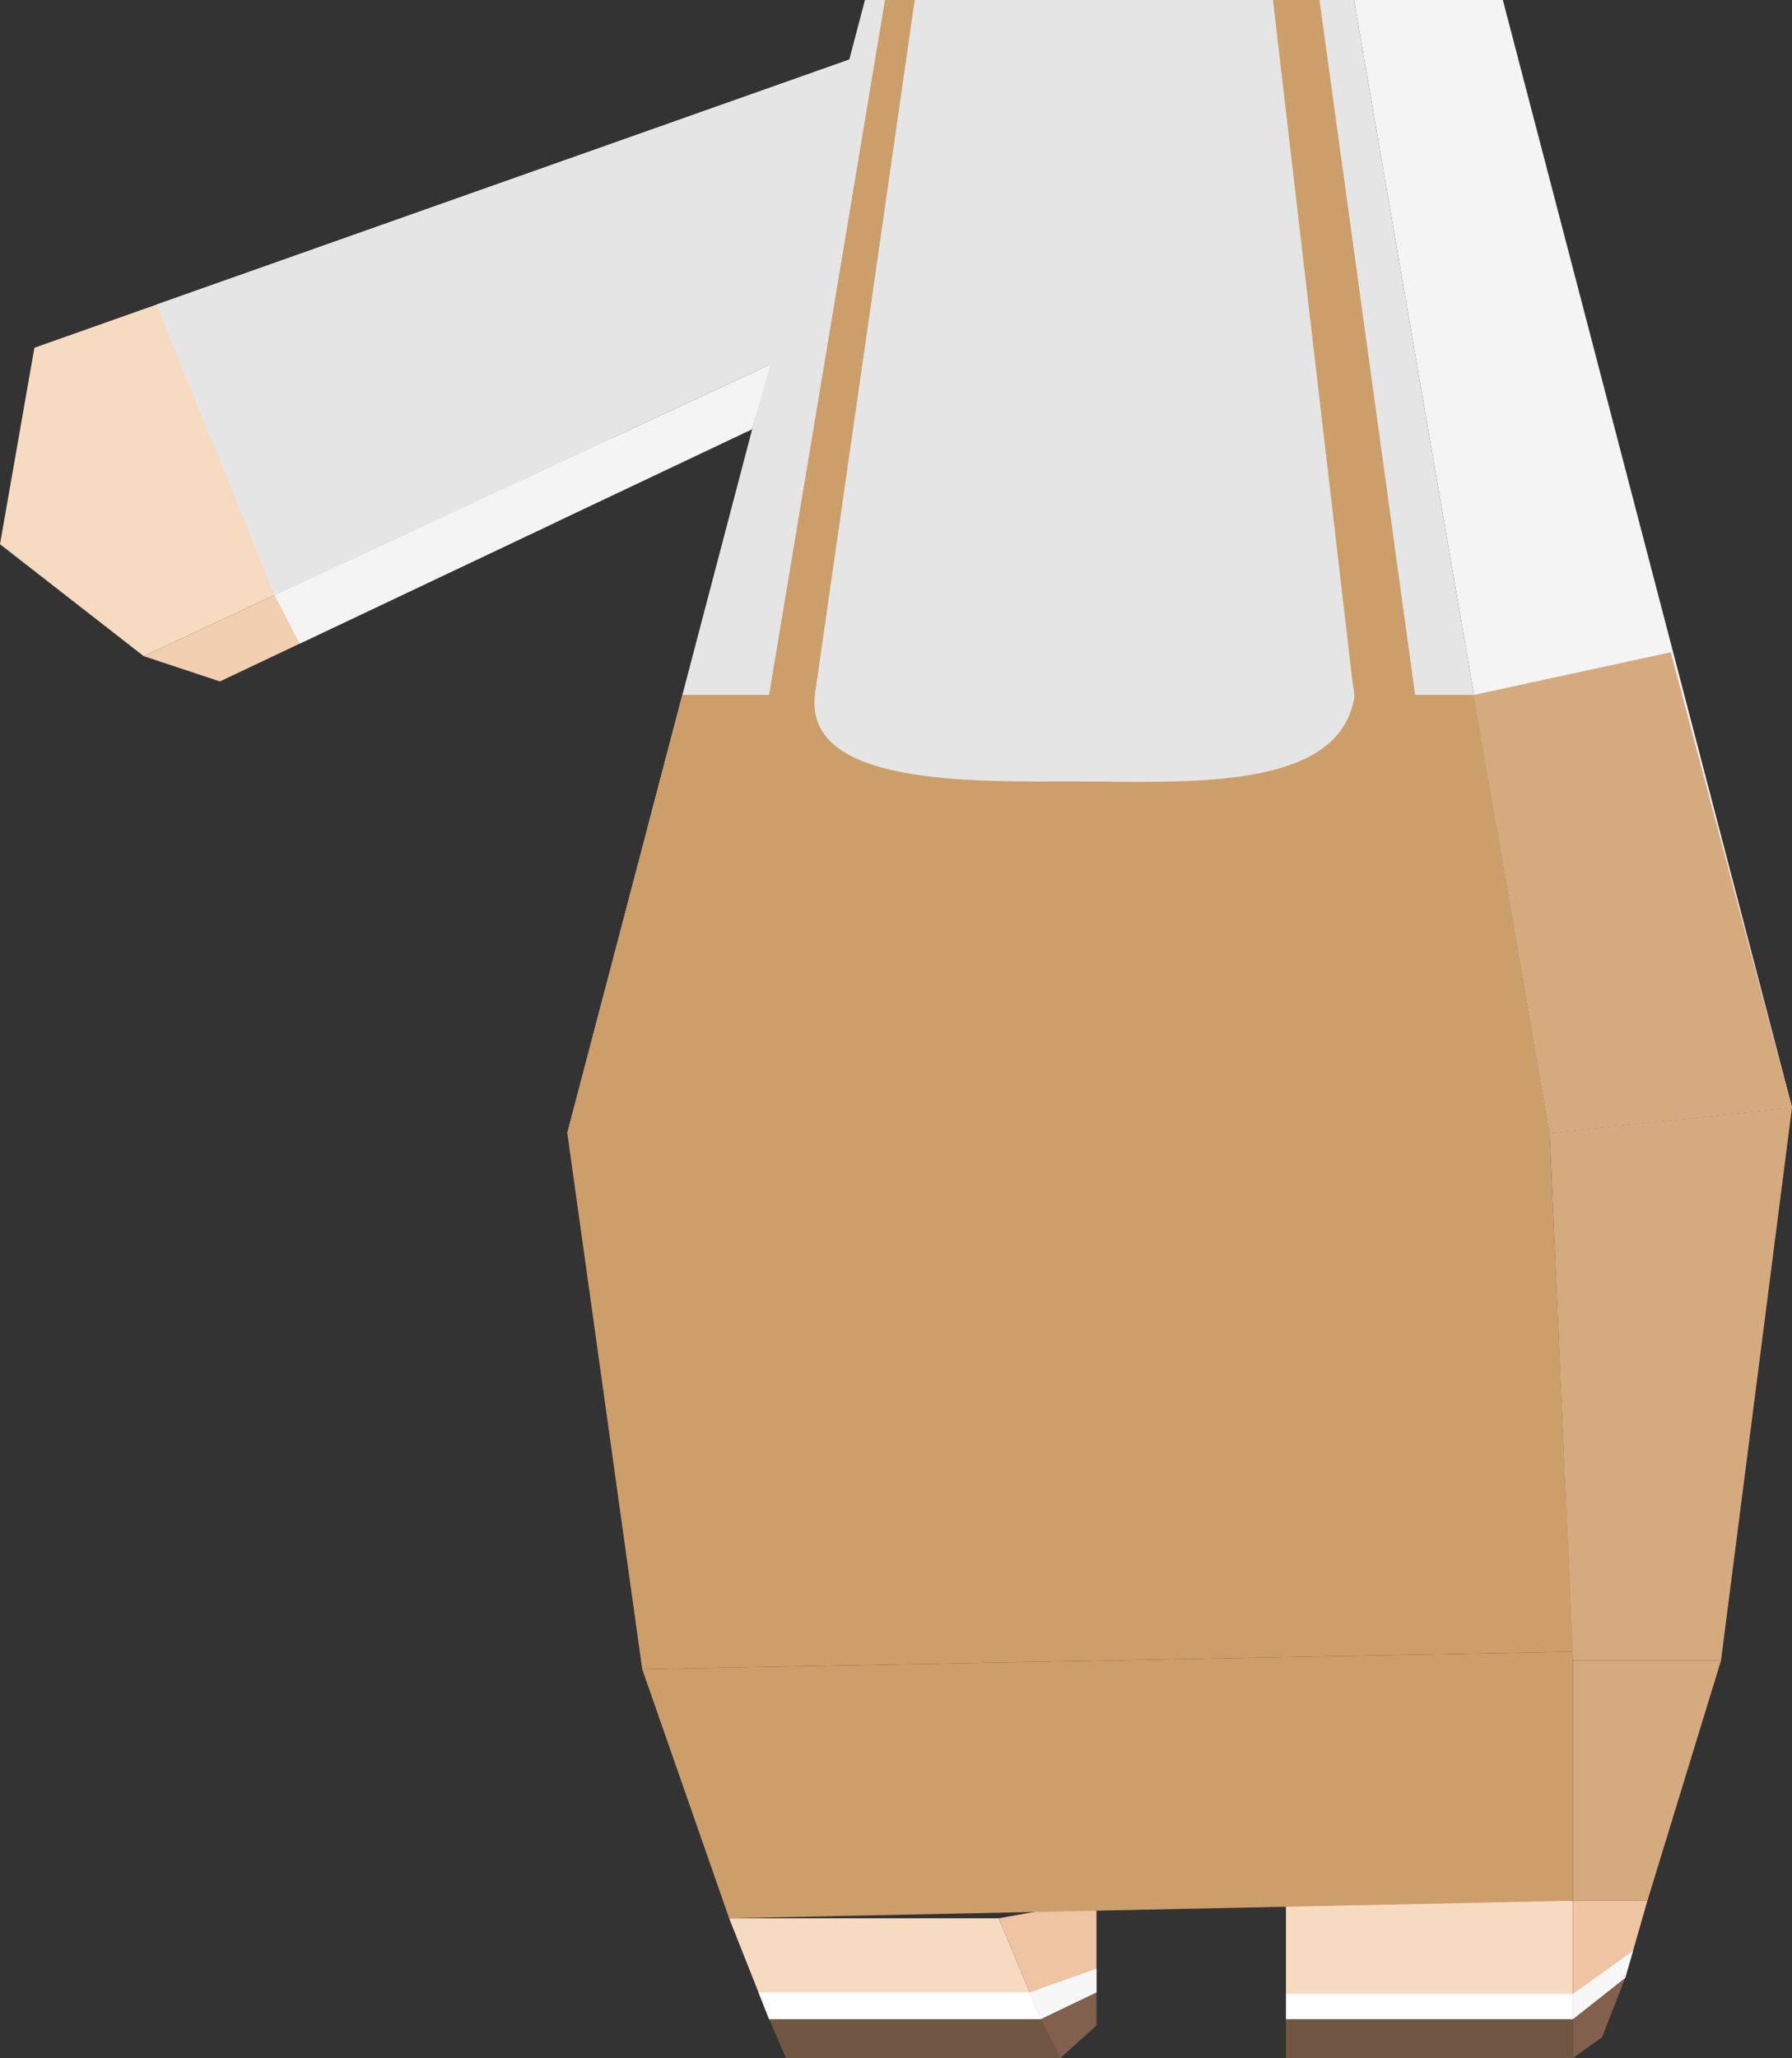
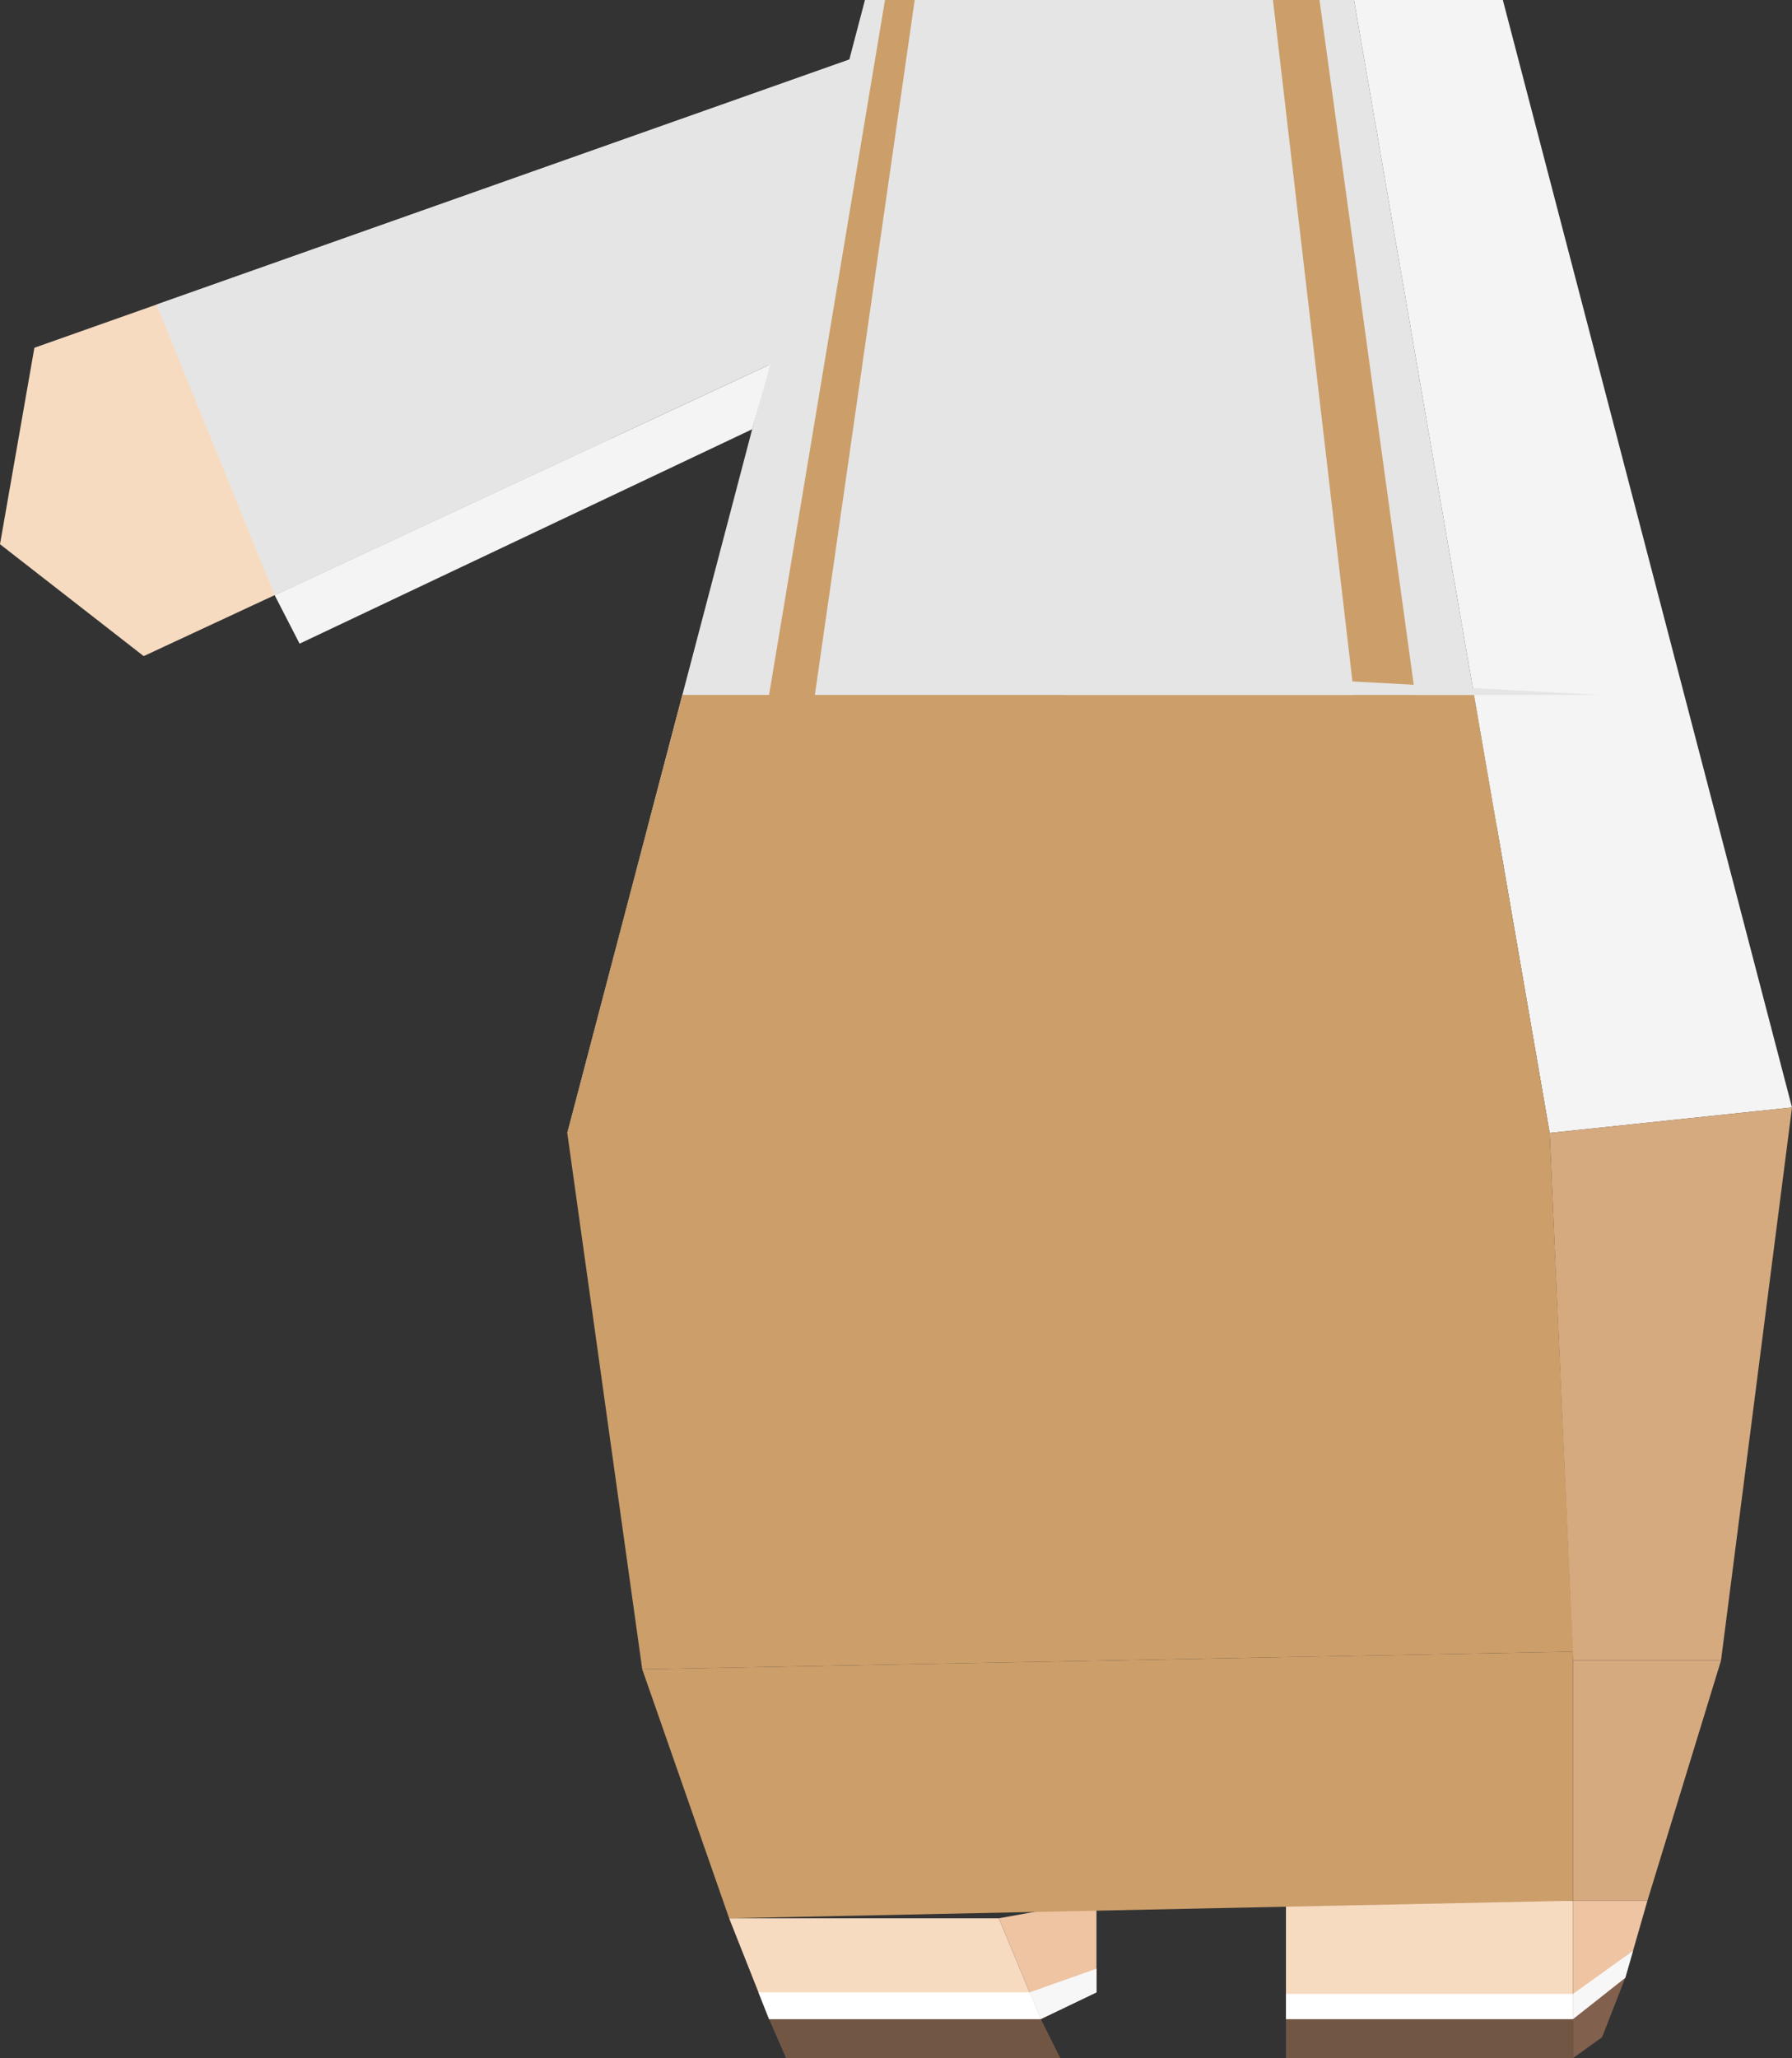
<svg xmlns="http://www.w3.org/2000/svg" id="_レイヤー_2" viewBox="0 0 122.861 141.053">
  <rect x="0" y="0" width="122.861" height="141.053" fill="#333333" stroke="none" />
  <defs>
    <style>.cls-1{fill:#cc9e6a;}.cls-2{fill:#725644;}.cls-3{fill:#f4f4f4;}.cls-4{fill:#d6aa7f;}.cls-5{fill:#e5e5e5;}.cls-6{fill:#f2cfb1;}.cls-7{fill:#f7dbc1;}.cls-8{fill:#fff;}.cls-9{fill:#f7f7f7;}.cls-10{fill:#565e4a;}.cls-11{fill:#efc4a3;}.cls-12{fill:#82604e;}</style>
  </defs>
  <g id="main">
    <g id="sub-avatar1">
      <g id="sub-avatar1-body_asset-item">
        <polygon class="cls-5" points="59.302 0 92.831 0 106.243 77.647 38.893 77.647 59.302 0" />
        <polygon class="cls-3" points="103.036 0 92.831 0 106.243 77.647 122.861 75.898 103.036 0" />
        <polygon class="cls-4" points="122.861 75.898 117.995 113.8 107.846 113.8 106.243 77.647 122.861 75.898" />
        <polygon class="cls-4" points="117.995 113.8 112.948 130.267 107.846 130.267 107.846 113.8 117.995 113.8" />
        <polygon class="cls-2" points="52.728 138.376 53.892 141.053 72.697 141.053 71.359 138.376 52.728 138.376" />
-         <polygon class="cls-12" points="75.175 136.546 75.175 138.81 72.697 141.053 71.359 138.376 75.175 136.546" />
        <rect class="cls-2" x="88.166" y="138.376" width="19.68" height="2.677" />
        <polygon class="cls-12" points="111.429 135.547 109.842 139.618 107.846 141.053 107.846 138.376 111.429 135.547" />
        <polygon class="cls-10" points="44.419 56.624 102.601 56.565 106.243 77.647 38.893 77.647 44.419 56.624" />
        <polygon class="cls-7" points="49.991 131.47 68.477 131.47 71.359 138.376 52.728 138.376 49.991 131.47" />
        <polygon class="cls-11" points="75.175 130.267 68.477 131.47 71.359 138.376 75.175 136.546 75.175 130.267" />
        <rect class="cls-7" x="88.166" y="130.267" width="19.68" height="8.109" />
        <polygon class="cls-11" points="107.846 130.267 107.846 138.376 111.429 135.547 112.948 130.267 107.846 130.267" />
        <polygon class="cls-1" points="38.893 77.647 44.032 114.402 107.846 113.198 106.243 77.647 38.893 77.647" />
        <polygon class="cls-1" points="46.784 47.626 52.728 47.626 60.675 0 62.713 0 55.868 47.626 92.831 47.626 87.275 0 90.464 0 97.022 47.626 101.057 47.626 106.243 77.647 38.893 77.647 46.784 47.626" />
-         <polygon class="cls-4" points="101.057 47.626 114.552 44.703 122.861 75.898 106.243 77.647 101.057 47.626" />
        <polygon class="cls-1" points="44.032 114.402 49.991 131.47 107.846 130.267 107.846 113.198 44.032 114.402" />
        <polygon class="cls-8" points="52.002 136.546 70.595 136.546 71.359 138.376 52.728 138.376 52.002 136.546" />
        <polygon class="cls-9" points="75.175 134.923 70.595 136.546 71.359 138.376 75.175 136.546 75.175 134.923" />
        <rect class="cls-8" x="88.166" y="136.65" width="19.68" height="1.726" />
        <polygon class="cls-9" points="111.959 133.704 107.846 136.65 107.846 138.376 111.429 135.547 111.959 133.704" />
-         <path class="cls-5" d="M72.917,47.626l19.806-.924c.046.438.179.819.108,1.21-1.169,6.381-11.732,5.646-19.02,5.646-7.08,0-18.662.335-17.943-5.931.044-.383.15-.465.133-.924l16.917.924Z" />
+         <path class="cls-5" d="M72.917,47.626l19.806-.924l16.917.924Z" />
        <g id="sub-arm-r1">
          <polyline class="cls-7" points="59.038 3.796 2.358 23.834 0 37.298 9.851 44.967 41.947 30.029 59.038 3.796" />
-           <polyline class="cls-6" points="38.227 35.737 15.077 46.702 9.851 44.967 41.947 30.029 38.227 35.737" />
          <polygon class="cls-5" points="10.733 20.873 18.829 40.788 52.815 24.97 59.038 3.796 10.733 20.873" />
          <polygon class="cls-3" points="20.54 44.114 18.829 40.788 52.815 24.97 51.57 29.418 20.54 44.114" />
        </g>
      </g>
    </g>
  </g>
</svg>